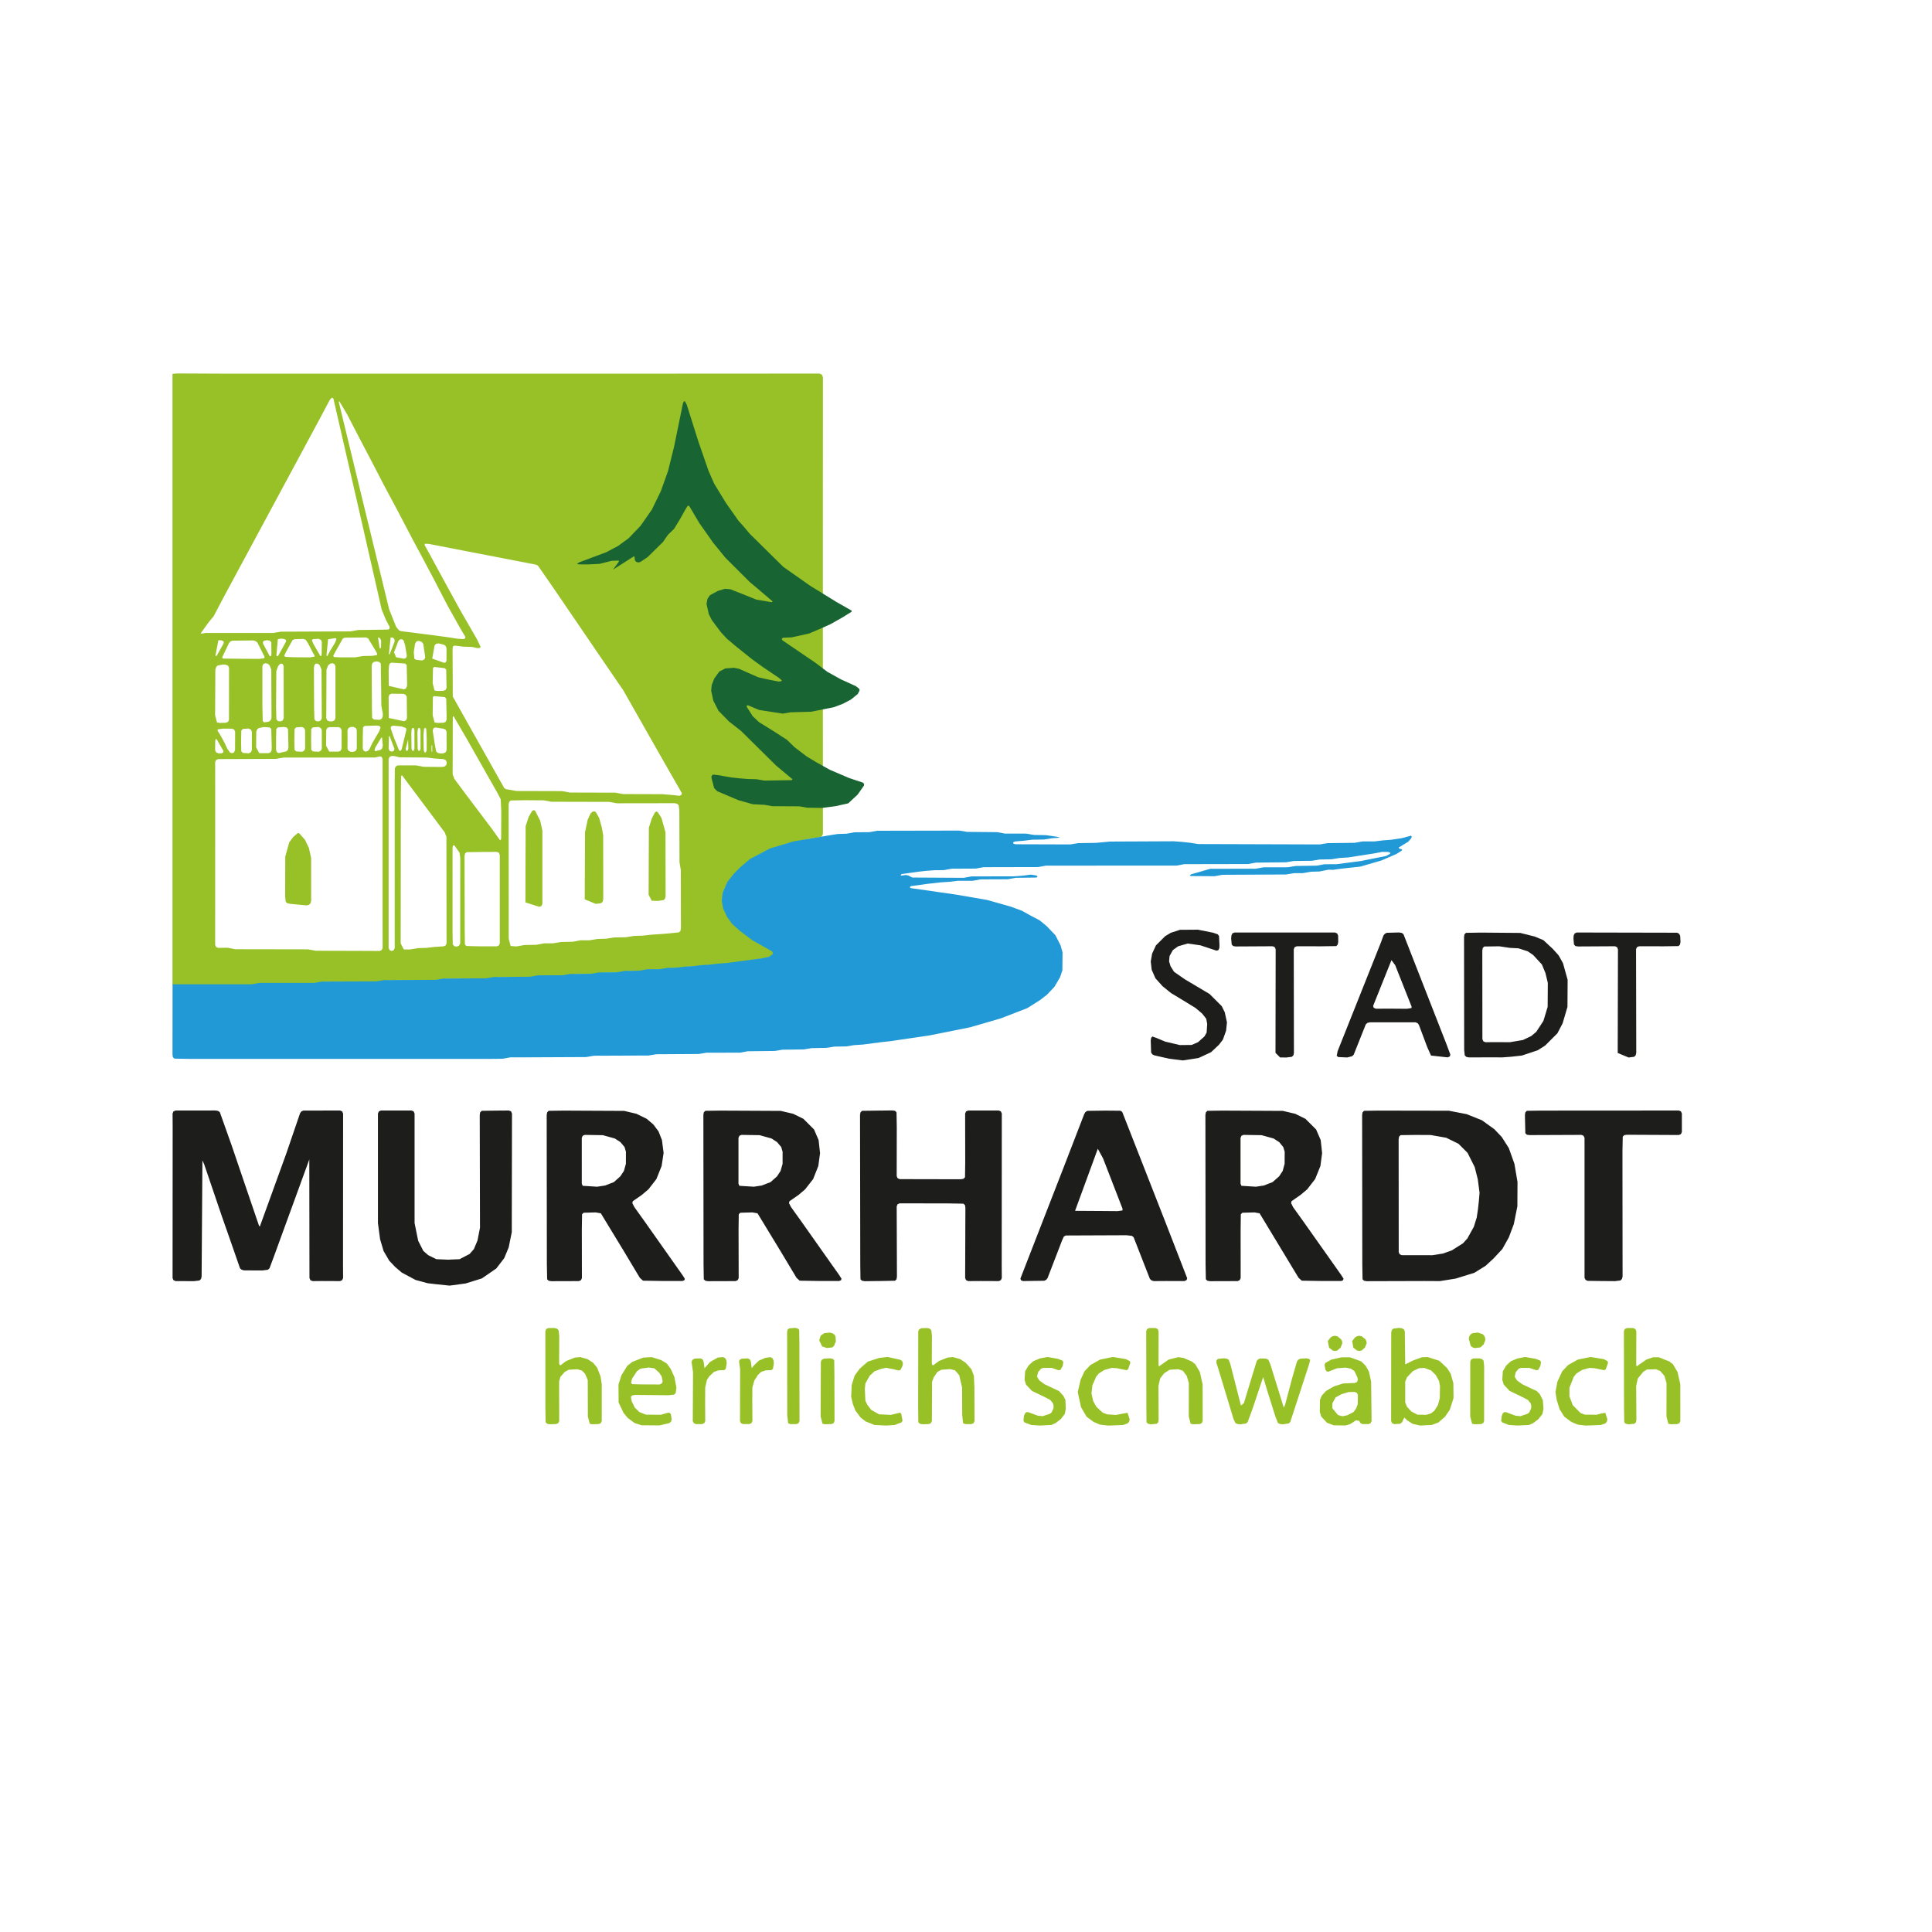
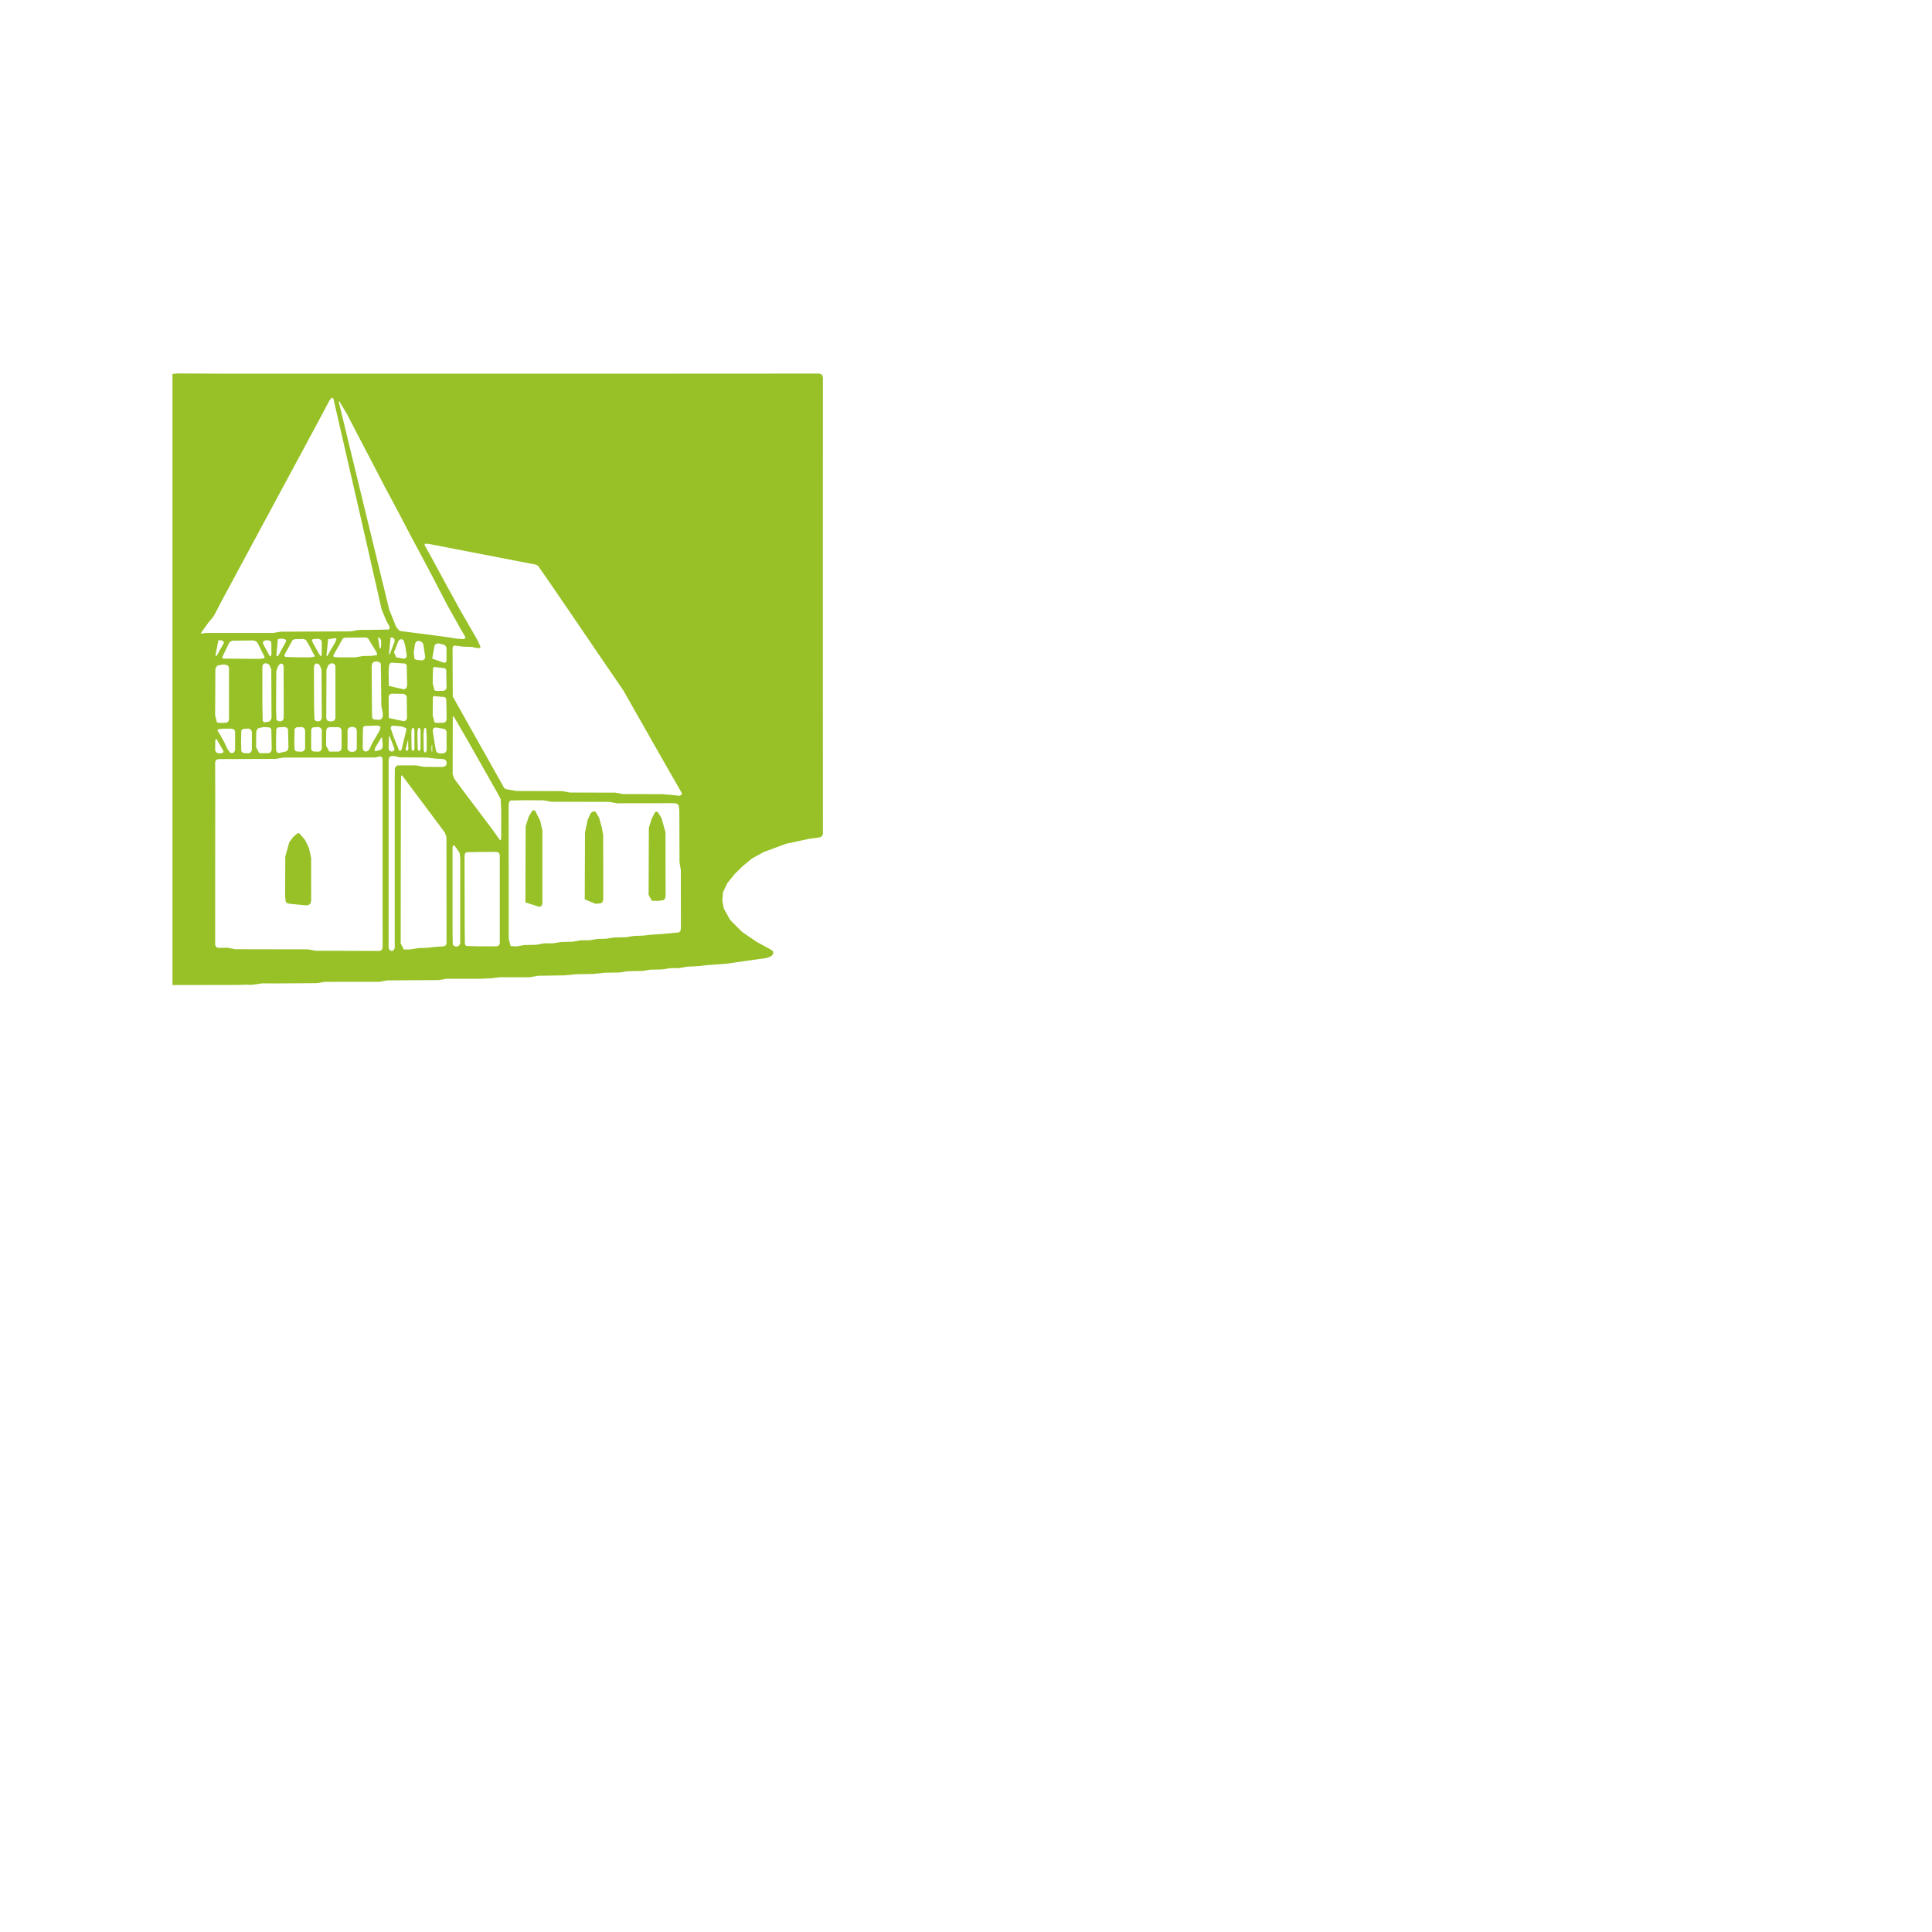
<svg xmlns="http://www.w3.org/2000/svg" id="Ebene_1" height="512" width="512" data-name="Ebene 1" viewBox="0 0 512 512">
  <defs>
    <style>.cls-1{fill:#97c126;}.cls-1,.cls-2,.cls-3,.cls-4{fill-rule:evenodd;}.cls-2{fill:#2099d6;}.cls-3{fill:#186433;}.cls-4{fill:#1d1d1b;}</style>
  </defs>
  <path class="cls-1" d="M55.174,165.064l1.461-1.779,2.492-4.754,25.407-47.168,2.822-5.314.363-.472.373-.198.274.296,7.543,32.851,5.237,23.002,1.175,2.844.879,1.636.077.505-.329.329-4.787.077-3.195.033-2.053.373-18.457.077-2.064.34H54.559l-1.24.176-.11-.11Zm63.243,3.766-8.542-1.12-3.591-.45-.571-.231-.725-.9-1.845-4.6-7.894-32.434-5.479-22.618.154-.143,2.064,3.459,3.019,5.841,3.887,7.422,3.019,5.83,3.382,6.313,4.151,7.927,1.702,3.151,3.634,6.851,3.854,7.422,3.481,6.204,1.219,2.053-.066.373-.494.187-1.537-.099Zm-18.248.077.527.209.307.604-.022,1.68-.143.472-.231-.088Zm3.349.033.582.011.428.428.055.648-1.35,3.448-.165-.154Zm-45.642.736.769.011.56.242.132.45-1.79,3.206-.252.318-.198-.187Zm11.858.966-.077-.505.374-.351.692-.132.747.121.428.406.033,3.25-.143.472-.307-.022Zm3.898-1.252.747-.143.812.055.56.242.088.406-2.064,3.755-.307.253-.219-.242Zm4.37,4.787-2.383-.088-.307-.307.461-.966,1.735-3.151.538-.274,2.372-.066.593.22.648.977,1.405,2.712.308.472-.022.318-1.251.187Zm5.062-3.513-.428-.999.297-.296,1.493-.077.615.264.242.571-.033,3.305-.121.45-.253-.077Zm3.887-1.252L88.914,169.094l.264.242-.406,1.032-1.251,2.064-.801,1.471-.198-.187Zm3.107,4.787-1.504-.077-.274-.275.494-.944,1.186-2.097.856-1.548.538-.274,5.61-.055.582.22,2.163,3.579.231.516-.044.362-1.274.198-2.393.044-2.086.351Zm-25.363.384-5.578-.055-.263-.274,1.779-3.733.34-.461.549-.274,5.6-.066.637.187.45.362,1.9,3.788-.055.362-1.252.187Zm39.724-1.713,1.164-3.019.428-.406.538-.044.417.329.395,1.285.461,2.822-.209.516-.527.22-2.119-.395Zm5.237-.044.329-2.185.253-.527.428-.252.582.033.56.264.362.483.527,3.546-.242.571-.593.264-1.504-.143-.549-.297Zm4.886,1.702.637-3.513.406-.417.659-.088,1.372.329.494.34.219.571v3.272l-.198.516-.439.11Zm-11.496,7.247-.055-3.997.121-1.493.242-.494.363-.187,3.656.242.406.406.11,4.831-.033.78-.252.571-.56.253Zm11.616-.714.088-4.019.307-.296,2.789.318.406.395.088,4.798-.231.56-.582.252-1.68.044-.692-.132Zm-16.096,6.818-.066-11.331.121-.703.428-.428.725-.143.714.143.428.428.066,3.975.077,7.17.395,2.13-.033.79-.252.571-.604.285-1.526-.11-.417-.417Zm-25.407-.395.066-9.618.428-1.208.351-.527.472-.297.45.132.242.582.022,13.768-.263.604-.582.264-.67-.088-.428-.439Zm10.079,0-.044-10.551.143-.714.373-.384.538.055.472.384.483,1.175.077,12.868-.274.604-.582.264-.669-.088-.428-.439Zm3.239.395.044-10.431.472-1.164.494-.395.615-.132.527.219.263.582v13.757l-.242.582-.593.274h-.769l-.593-.274-.242-.582Zm16.557,2.394-.044-5.633.231-.571.549-.242,3.228.055.538.275.263.527.055,5.633-.242.571-.549.242Zm-46.026-.747.066-12.089.198-.626.362-.428,1.438-.285.79.055.582.264.253.56-.011,13.746-.242.571-.56.242-1.68.044-.703-.132Zm12.528-2.449V176.56l.253-.582.527-.219.637.132.472.395.472,1.164.055,12.857-.231.582-.494.362-1.241.187-.362-.373Zm45.126,2.449.055-4.776.274-.275,2.866.252.395.395.11,4.82-.022.78-.231.571-.582.242-1.68.044-.692-.132Zm-36.661,6.829.055-3.173.417-.417,1.526-.11.604.285.253.571v4.875l-.253.56-.604.285-1.526-.11-.417-.417Zm4.447,0,.033-3.173.428-.417,1.526-.11.604.285.242.571v4.875l-.242.56-.604.285-1.526-.11-.428-.417Zm3.964,1.252.044-4.095.231-.571.571-.241h2.459l.549.241.263.571v4.875l-.263.56-.549.241H87.256Zm5.699-1.658-.022-2.437.253-.582.604-.285h.758l.604.285.241.582v4.875l-.241.571-.604.285h-.758l-.604-.285-.253-.571Zm4.041-.812.055-2.361.395-.395,3.239-.099.692.11.329.329-.362,1.065L98.686,196.883l-.78,1.658-.406.461-.56.198-.538-.209-.274-.582Zm4.589.856.274-.472.231-.088.198,2.152-.143.703-.406.428-1.295.329-.363-.055.198-.856Zm2.327-.801.165-.165,1.317,3.448-.187.505-.538.22-.56-.198-.274-.593Zm1.296.198-.845-2.437.121-.428.538-.231,2.262.231,1.142.406.121.439-1.274,5.281-.307.329-.362-.11Zm3.788.593.066,2.448-.231.538-.329-.011-.165-.494Zm.856-1.713.055-.812.231-.549h.318l.22.549v4.974l-.22.549h-.318l-.231-.549Zm1.614,0,.066-.812.209-.549h.329l.219.549v4.974l-.219.549h-.329l-.209-.549Zm-53.58,2.02.143-.45.242.077,1.801,3.129-.077.384-.505.209h-.769l-.604-.274-.263-.571Zm2.416.461-1.153-2.108-.648-.988.066-.373,1.274-.187,2.503.011.56.242.253.56-.022,4.897-.274.593-.527.209-.549-.198-.714-1.01Zm4.436.011.055-3.173.417-.417,1.526-.11.593.285.264.56v4.886l-.264.56-.593.285-1.526-.11-.417-.417Zm3.975,1.252.044-4.095.209-.604.428-.373,1.394-.274,1.537.11.417.406.11,4.831-.033.78-.241.56-.571.242H68.701Zm5.292-2.47.066-2.361.406-.406,1.559-.132.736.132.395.406.121,4.831-.132.67-.384.417-2.009.472-.516-.198-.242-.582Zm39.066-.834.154-1.57.296-.296.285.296.11,2.404v3.294l-.242.549h-.307l-.231-.549Zm2.317,4.568-.187-.187V197.63l.187-.176Zm.648-2.218-.527-3.546.253-.56.472-.176,2.141.34.56.242.253.549.011,4.886-.241.56-.615.285-.78.033-.735-.154-.406-.428Zm60.377,13.406-10.453-.033-2.042-.373-12.067-.033-2.042-.373-12.067-.033-2.745-.472-.516-.285-5.226-9.3-3.777-6.709-4.644-8.268-.055-12.868.187-.516.439-.121,2.174.285,2.361.077,1.384.307.615-.022.274-.285-.999-2.097-4.425-7.675-3.711-6.763-4.82-8.871-.889-1.581.055-.362.999.033,28.47,5.512.527.285,4.293,6.193,12.089,17.732,6.225,9.102,10.222,17.995,4.71,8.224.593,1.054-.143.439-.527.22-1.482-.165Zm-45.148,9.267-6.928-9.19-3.096-4.161-.439-1.175.033-15.251.198-.187,3.513,6.039,8.169,14.416.823,1.592.143,3.085-.022,7.312-.121.439-.241-.066Zm41.47,17.392.066-17.776.779-2.437.846-1.647.373-.209.384.198.966,1.526,1.054,3.777.033,16.942-.154.648-.406.395-1.449.198-1.658-.033Zm-16.93,1.208.077-17.765.703-3.327.779-1.68.428-.406.494-.154.45.187.9,1.592.692,2.514.363,2.053.022,16.953-.153.659-.406.395-1.438.176Zm-78.186,1.175-.659-.143-.406-.406-.143-1.449.033-10.496,1.054-3.788,1.032-1.394,1.219-1.065.406.077,1.515,1.713,1.043,2.174.582,2.646.011,11.331-.165.659-.406.406-.659.165Zm62.463-.373.066-20.18.79-2.459.9-1.559.406-.242.384.11,1.372,2.679.582,2.646v19.379l-.242.571-.56.242ZM119.931,247.148V224.519l.165-.483h.329l1.35,1.921.198,1.405-.011,22.64-.274.582-.582.275-.67-.088-.45-.45Zm6.862,3.634-3.173-.077-.417-.395-.055-3.964-.044-19.401.099-.703.417-.406,3.964-.055,4.052-.022.582.231.231.582v23.419l-.231.56-.582.242Zm8.026-1.987-.022-35.563.121-.692.395-.406,3.964-.066,4.82.033,2.032.373,15.294.033,2.031.373,15.361-.022.637.154.417.406.165,1.449.044,13.659.351,2.075.022,15.393-.11.692-.417.406-2.898.296-4.513.329-2.174.242-2.35.077-2.075.34-3.173.066-2.086.329-2.339.066-2.086.351h-2.404l-2.031.384-3.151.077-2.086.34-2.393.011-2.053.384-3.151.066-2.097.373-1.548-.121Zm-28.634,1.23.044-39.559.066-4.787.231-.242,11.331,15.152.45,1.175.033,28.229-.231.56-.582.242-2.262.143-2.174.252-2.361.077-2.086.351h-1.625ZM95.732,251.99l-12.044-.033-2.064-.373-19.313-.033-2.042-.395-2.449.044-.549-.241-.253-.56.011-40.339-.011-8.081.253-.571.549-.242,15.262-.055,2.064-.351,24.221-.011,1.329-.307.472.154.219.549v40.361l.011,9.695-.231.571-.56.242Zm8.872-5.644V206.831l.033-3.195.274-.538.527-.264h4.798l2.031.373,4.897.044.692-.132.45-.428.088-.67-.264-.582-.604-.264-2.262-.154-2.174-.264-7.192-.055-1.372-.34-.725-.022-.571.252-.242.56v50.067l.274.593.538.22.538-.22.274-.593ZM66.67,260.993l-1.537-.044-1.614.066-17.809.033V99.088l1.186-.121,11.353.055H176.773l40.372-.022.659.275.274.67v1.647l-.011,39.526V180.623l.011,40.372-.274.648-.659.275-2.844.406-5.962,1.274-5.962,2.207-3.096,1.702-2.514,2.075-2.032,1.987-1.976,2.459-1.164,2.416-.165,2.24.363,2.031,1.702,3.085,3.184,3.184,3.81,2.602,3.689,2.009.67.461.11.626-.538.703-1.263.494-4.974.692-5.655.823-5.259.384-2.174.252-3.063.154-2.042.373-2.416.011-2.075.34-3.162.066-2.075.34-3.975.066-2.075.34-3.975.066-2.975.307-4.688.099-2.964.285-7.082.121-2.053.373-8.059.011-2.174.264-1.285.055-1.757.088h-8.893l-2.064.34-13.648.088-2.031.373-14.493.011-2.086.34-11.232.077-3.217-.022Z" />
-   <polygon class="cls-2" points="139.291 280.207 155.332 280.131 157.407 279.779 171.867 279.724 173.942 279.384 185.174 279.318 187.238 278.978 196.11 278.967 198.152 278.594 205.333 278.517 207.397 278.176 212.986 278.11 215.072 277.77 219.035 277.693 221.1 277.364 224.273 277.309 226.37 276.968 228.632 276.826 233.627 276.178 235.812 275.936 246.364 274.388 257.102 272.236 265.226 269.876 272.221 267.175 275.668 265.001 277.491 263.584 279.445 261.509 280.928 258.973 281.542 257.161 281.586 252.407 281.059 250.519 279.698 247.851 277.326 245.38 275.547 243.92 272.934 242.536 270.848 241.373 267.917 240.286 261.636 238.507 253.38 237.08 241.357 235.356 241.083 235.125 241.379 234.84 245.716 234.236 249.339 233.83 251.612 233.687 253.775 233.424 257.794 233.412 259.836 233.039 267.06 233.006 269.113 232.633 274.713 232.556 274.966 232.304 274.68 232.018 273.165 231.788 270.958 232.073 268.718 232.238 257.453 232.26 255.389 232.633 241.774 232.556 240.676 231.996 240.061 231.886 238.832 232.051 238.667 231.908 238.963 231.634 243.322 231.019 245.485 230.777 247.736 230.613 250.13 230.591 252.183 230.217 258.584 230.184 260.648 229.811 275.13 229.778 277.183 229.405 311.813 229.383 313.866 229.01 330.764 228.977 332.817 228.603 340.81 228.516 342.874 228.175 347.65 228.12 349.726 227.78 352.877 227.714 354.985 227.374 357.258 227.231 364.219 226.155 366.283 225.76 367.93 225.782 368.424 225.946 368.402 226.254 367.348 226.836 360.617 228.186 354.205 229.021 350.988 229.032 348.935 229.405 343.379 229.493 341.293 229.833 334.859 229.844 332.817 230.217 320.729 230.239 315.645 231.711 315.327 231.963 315.524 232.161 321.892 232.205 323.946 231.831 340.81 231.744 342.874 231.403 345.279 231.392 347.321 231.019 349.66 230.953 352.097 230.47 353.261 230.514 355.391 230.217 357.565 229.976 360.486 229.658 366.107 228.032 370.06 226.32 371.542 225.375 371.542 225.134 370.675 224.815 370.697 224.585 373.222 223.048 374.001 222.115 374.133 221.664 373.935 221.467 371.465 222.125 368.687 222.543 366.426 222.718 364.284 222.982 361.067 222.993 359.014 223.355 351.845 223.443 349.769 223.783 317.577 223.685 315.48 223.355 313.295 223.114 311.066 222.949 294.158 223.026 290.491 223.366 285.725 223.443 283.65 223.783 269.025 223.739 268.498 223.52 268.521 223.202 269.048 222.993 271.364 222.795 273.538 222.532 276.689 222.477 278.786 222.137 280.928 222.005 280.093 221.752 277.205 221.324 274.021 221.269 271.957 220.918 266.324 220.907 264.272 220.533 256.289 220.457 254.214 220.116 232.441 220.16 230.41 220.533 226.403 220.566 224.361 220.94 222.022 221.017 219.925 221.346 210.274 222.982 204.07 224.837 198.789 227.626 196.165 229.844 194.551 231.458 192.772 233.698 191.532 236.498 191.268 238.683 191.641 240.769 192.663 242.954 194.013 244.842 196.143 246.742 199.36 249.168 204.542 252.078 204.806 252.484 204.729 252.901 203.785 253.571 201.775 253.988 198.196 254.46 192.52 255.218 190.247 255.372 188.073 255.624 185.8 255.778 183.648 256.03 181.386 256.173 179.212 256.426 176.863 256.503 174.777 256.843 171.56 256.854 169.529 257.227 165.587 257.304 163.501 257.656 158.725 257.71 156.649 258.051 151.061 258.117 148.986 258.457 142.541 258.468 140.487 258.841 130.902 258.918 128.827 259.258 117.584 259.324 115.52 259.665 101.872 259.731 99.797 260.071 85.348 260.126 83.273 260.477 68.758 260.477 66.716 260.851 45.733 260.84 45.733 261.641 45.712 279.45 45.81 280.153 46.217 280.548 50.191 280.614 130.002 280.614 133.197 280.581 135.261 280.207 139.291 280.207" />
-   <polygon class="cls-3" points="213.907 214.051 211.854 213.689 204.629 213.645 202.587 213.283 199.502 213.129 195.725 212.075 190.07 209.681 189.258 208.869 188.566 206.212 188.566 205.63 188.939 205.278 190.235 205.41 193.726 206.014 195.9 206.256 198.129 206.442 200.49 206.508 202.565 206.859 209.79 206.75 210.031 206.519 205.705 202.907 196.372 193.695 193.199 191.214 190.411 188.359 189.038 185.702 188.467 183.034 188.61 181.562 189.28 179.828 190.641 177.95 192.233 177.138 194.528 176.973 195.878 177.248 200.918 179.476 204.201 180.212 206.331 180.607 206.946 180.563 207.209 180.333 206.43 179.652 202.071 176.71 199.26 174.667 195.231 171.45 192.607 169.233 191.058 167.564 188.643 164.335 187.83 162.722 187.237 160.043 187.501 158.681 188.16 157.726 190.246 156.595 192.156 156.035 193.562 156.167 196.471 157.309 200.49 158.923 204.541 159.592 204.761 159.384 200.468 155.728 198.711 154.267 192.255 147.822 188.994 143.826 185.327 138.621 182.626 134.054 182.242 134.054 181.627 135.031 180.166 137.644 178.641 140.148 177.015 141.729 175.687 143.639 171.624 147.636 169.659 148.953 169.099 149.052 168.594 148.887 168.254 148.492 168.155 147.57 168.001 147.416 162.467 150.951 163.983 148.854 164.005 148.558 162.127 148.613 158.888 149.425 155.825 149.579 153.332 149.557 152.882 149.436 153.552 149.008 160.645 146.351 163.818 144.671 166.607 142.629 169.758 139.335 172.744 135.064 175.127 130.167 177.038 124.82 178.641 118.364 180.979 106.923 181.209 106.407 181.484 106.308 181.989 107.231 185.096 117.068 187.797 124.853 189.28 128.213 192.343 133.219 195.659 137.952 197.196 139.664 198.656 141.421 207.583 150.227 214.686 155.223 221.669 159.527 225.71 161.832 225.644 162.14 223.152 163.688 220.056 165.434 217.827 166.422 214.445 167.882 209.811 168.903 207.451 169.013 207.165 169.32 207.352 169.694 216.059 175.612 219.276 178.049 222.899 180.058 226.797 181.826 227.686 182.518 227.807 182.957 227.302 183.934 225.501 185.395 223.393 186.503 221.054 187.393 215.016 188.612 209.548 188.765 207.429 189.116 201.127 188.139 198.25 186.921 197.91 186.943 197.877 187.294 199.469 189.786 201.127 191.367 204.607 193.519 208.538 196.045 210.569 198.021 213.786 200.469 216.3 201.985 219.924 204.005 225.007 206.179 228.664 207.398 228.982 207.727 228.96 208.188 227.291 210.571 224.788 212.898 221.483 213.634 217.926 214.106 213.907 214.051" />
-   <path class="cls-1" d="M425.429,374.414l-1.01.154-1.306.362-3.151-.033-1.142-.472-2.02-2.042-.879-2.339V367.771l1.142-2.91.725-.878,1.482-.933,1.932-.538,1.35.077,2.591.527.406-.242.604-1.713-.132-.428-.999-.549-3.502-.571-3.382.692-2.58,1.449-1.559,1.658-1.274,2.756-.505,2.745.329,2.086.768,2.47,1.252,1.976,1.845,1.372,1.702.725,2.163.253,3.92-.154,1.208-.406.406-.439.165-.637ZM399.879,377.631l-1.779-.681-.285-.439.176-1.274.22-.637.384-.373.538.022,2.459.911,1.307.143,1.834-.604.483-.318.549-1.109.044-.714-.165-.659-.747-.911-1.581-.823-3.261-1.57-1.548-1.669-.384-1.263.143-2.262.9-1.526,1.251-1.142,1.724-.725,2.042-.395,2.767.483,1.153.461.285.362-.187,1.098-.571,1.021-.472.088-1.845-.615h-2.295l-.571.231-.758.9-.274,1.186.593.988,1.406,1.021,3.843,1.812.801.801.812,1.614.165,2.284-.263,1.361-1.065,1.372-1.372,1.043-1.098.505-3.085.154Zm-25.516-.297-1.493-.966-.703-.703-.637,1.274-.483.384-1.548.088-.582-.253-.253-.571.022-23.43.143-.637.406-.417,1.46-.198.78.088.549.274.263.538.11,8.784,2.064-1.043,2.372-.856,1.504-.055,3.085.977,2.075,1.943.944,1.493.714,2.514.044,3.942-.966,3.063-1.306,1.9-1.724,1.504-1.768.659-3.085.154Zm-14.164-.801.297.549.527.307,1.636.011.582-.252.241-.56L363.361,366.168l-.571-2.646-.856-1.559L360.715,360.766l-2.964-1.076-2.273.022-2.646.593-1.57.867-.253.516.242,1.285.318.45.439.099,2.317-.922,2.284-.165,1.361.264.966.648.801,1.702.099.67-.209.527-.582.252-3.096.132-2.459.791-2.053,1.175-1.153,1.252-.483,1.131-.044,3.162.374,1.241,1.548,1.669,1.757.67,3.151.044,1.241-.373,1.515-.988Zm-61.387-2.119-.977.154-2.108.417-2.295-.165-1.175-.428-1.691-1.559-.867-1.537-.45-1.998.253-2.174.977-2.262.714-.878,1.482-.933,1.943-.538,1.35.077,2.58.527.406-.242.604-1.713-.132-.428-1.021-.549-3.481-.571-3.382.692-2.58,1.449-1.559,1.658-1.021,2.207-.758,3.283.856,4.008,1.482,2.536,1.856,1.372,1.702.725,2.174.253,3.909-.154,1.197-.406.417-.439.165-.637Zm-25.538,3.217-1.768-.681-.285-.439.143-1.274.253-.637.384-.373.538.022,2.448.911,1.318.143,1.845-.604.472-.318.549-1.109.044-.714-.165-.659-.736-.911-1.581-.823-3.272-1.57-1.559-1.669-.374-1.263.143-2.262.9-1.526,1.263-1.142,1.713-.725,2.042-.395,2.756.483,1.164.461.285.362-.176,1.098-.604,1.021-.472.088-1.822-.615h-2.295l-.571.231-.758.9-.274,1.186.604.988,1.384,1.021,3.854,1.812,1.153,1.274.527,1.065.099,2.361-.264,1.361-1.054,1.372-1.384,1.043-1.109.505-3.085.154Zm-34.443-2.986-.296-.275-2.459.593-3.107-.154-2.064-1.153L229.849,372.284l-.516-1.098-.143-3.107.143-1.449,1.164-2.064,1.263-1.164,1.768-.648,1.34-.274,1.998.395,1.285.318.494-.154.56-1.142.066-.67-.208-.549-.483-.329-3.349-.736-2.185.242-3.052.977-2.152,1.867-1.362,1.877-.768,2.459-.143,3.096.45,1.965.681,1.724,1.372,1.855,1.384,1.043,2.306.911,3.085.154,2.273-.154,1.779-.681.285-.439Zm-68.831,3.063-1.823-.593-1.855-1.372-1.087-1.339-1.295-2.734-.033-4.765.779-2.437,1.537-2.492,1.35-1.065,2.899-1.131,2.251-.132,2.47.78,1.504.911,1.032,1.384.999,2.229.527,2.756-.187,1.449-.406.428-1.46.165-8.948-.077-.703.121-.363.362.22,1.219.823,1.658,1.219,1.186,1.746.681,3.953.033,1.888-.549.428.033.318.362.231,1.372-.197.615-.461.373-2.591.615Zm271.635-2.317.011-8.882-.549-1.867-1.109-1.306-1.142-.472-2.361.055-.999.615-1.449,1.779-.439,1.976.066,8.926-.121.692-.406.406-1.57.143-.725-.143-.395-.406-.066-3.964-.033-20.18.252-.571.571-.253H432.807l.571.253.263.571-.022,8.948.121.428.604-.472,1.954-1.361,1.822-.626h1.461l2.887,1.153.9.725,1.197,2.042.736,3.272.011,9.717-.241.56-.56.242-1.669.055-.714-.132Zm-52.01,0,.011-14.57.231-.56.593-.264h1.625l.67.176.406.406.154,1.438-.011,14.57-.242.56-.549.242-1.68.055-.714-.132Zm-51.626.022-2.13-6.752-1.12-3.733-2.789,8.355-1.307,3.546-.395.395-1.482.231-.79-.066-.582-.253-.516-1.109L322.769,362.413l-.417-1.285.033-.626.395-.395,1.581-.143.747.099.527.296.428,1.186,2.8,10.936.78-.626,1.702-5.622,1.702-5.567.373-.439.604-.231,1.548.066.549.296.505,1.109,3.59,11.572.34-.735,1.877-7.082,1.263-4.37.329-.494.527-.285,1.614-.099.703.132.34.318-.296,1.153-4.974,15.251-.406.395-1.482.231-.791-.066-.582-.253Zm-22.958-.022.011-8.882-.549-1.867-1.043-1.394-1.219-.395-2.273.143-1.482.955-1.043,1.361-.439,1.976.044,8.926-.099.692-.406.406-1.57.143-.725-.143-.417-.406-.033-3.964-.044-20.18.252-.571.571-.253h1.636l.571.253.252.571-.011,8.948.121.428.604-.472,1.943-1.361,2.591-.648,1.34.198,2.262.977.889.725,1.197,2.042.736,3.272.011,9.717-.242.56-.549.242-1.702.055-.692-.132Zm-60.047-.428-.033-7.236-.747-3.272-1.12-1.306-1.306-.318-2.295.165-1.054.56-.977,1.427-.45,1.164-.055,10.442-.253.56-.549.242-1.68.055-.703-.132-.406-.406-.044-3.964.022-20.137.263-.538.549-.274,1.559-.055.681.165.406.417.165,1.438-.033,7.334.154.483.318-.011,1.405-1.076,2.317-.922,1.416-.132,1.899.538,1.471.966,1.515,1.713.659,1.746.132,3.096.033,8.894-.242.56-.582.252h-1.636l-.571-.252Zm-37.517.428.055-14.515.264-.538.56-.274,1.603-.099.714.132.406.395.044,3.986.033,12.111-.242.56-.56.242-1.669.055-.714-.132Zm-8.85-.428-.033-21.827.088-.703.417-.395,1.57-.143.714.143.417.395.055,3.975.022,20.181-.242.56-.571.252h-1.636l-.571-.252Zm-9.267-3.228.022-4.019.538-1.889.944-1.471.834-.78,1.208-.417,1.581-.077.362-.351.231-1.482-.099-.78-.297-.549-.527-.264-1.317.187-1.724.736-1.263,1.219-.648.78-.22-1.713-.252-.604-.582-.275-1.581.077-.538.285-.176.439.285,2.053-.033,13.746.242.56.582.252h1.636l.571-.252.263-.56Zm-12.495,0,.022-4.019.439-1.976.626-.988,1.252-1.175,1.186-.417,1.592-.077.363-.351.242-1.482-.099-.78-.297-.538-.527-.285-1.416.11-2.086,1.164-1.46,1.658-.231-1.713-.242-.604-.571-.275-1.57.055-.571.318-.252.527.395,2.756-.066,12.945.263.56.571.252h1.636l.582-.252.253-.56Zm-31.072,3.656-.033-9.651-.725-1.691-.801-.824-1.252-.362-2.262.132-1.054.571-1.131,1.285-.362,1.241.022,10.497-.253.56-.571.242-1.669.055-.703-.132-.406-.406-.066-3.964V352.762l.231-.571.571-.253h1.636l.659.176.406.406.176,1.438-.033,7.334.143.483.307-.011,1.417-1.076,2.317-.922,1.405-.132,1.911.538,1.482.955,1.098,1.317.9,2.328.318,2.086v9.728l-.242.56-.571.242-1.68.055-.692-.132ZM353.084,373.195l.011-1.307.878-1.581,1.559-.845,1.889-.56,1.603-.022.582.253.253.56-.044,2.426-.439,1.175-.681.911-1.625.846-1.285.274-1.208-.329Zm20.938.867-1.153-1.252-.472-1.142V366.146l.472-1.142,1.559-1.647,1.669-.78,1.372-.066,1.79.67,1.219,1.197.868,1.559.263,1.351-.044,3.217-.505,1.877-.944,1.482-.9.714-1.274.373-2.328-.055Zm-204.089-7.181-2.382-.066-.319-.329.274-1.142,1.318-1.987.933-.659,2.196-.285,1.461.209,1.263,1.131.659.977.285,1.361-.263.56-.56.252Zm188.41-11.496.758-.955.505-.307.626-.132.626.132.944.747.297.505.088.571-.45,1.153-.878.801-.626.121-.626-.132-.955-.747Zm-6.456,0,.747-.955.527-.307.615-.132.626.132.944.747.308.505.077.571-.439,1.153-.89.801-.626.121-.615-.132-.944-.747Zm37.353-.582.132-.648.351-.527.494-.318,1.427-.165,1.274.417.406.428.253.527.055.615-.45,1.153-.856.79-1.438.176-.648-.176-.472-.373Zm-172.138.395.373-1.219.966-.681,1.46-.143.681.154.494.318.351.527.077,1.361-.494,1.186-.439.373-1.416.165-1.274-.417Z" />
-   <path class="cls-4" d="M115.443,340.316l-2.141-.252-3.184-.867-3.667-1.965-1.746-1.493-1.559-1.647-1.493-2.558-.922-3.096-.571-4.271V295.113l.242-.582.56-.231h8.103l.56.231.242.582v29.008l.955,4.699,1.361,2.679,1.296,1.131,2.163,1.065,3.074.132,3.085-.132,2.657-1.384,1.131-1.296.955-2.273.659-3.371-.066-29.897.11-.692.406-.406,3.975-.055,3.239-.022.571.231.242.582-.055,31.424-.813,4.019-1.186,2.866-2.097,2.734-3.821,2.635-4.304,1.34-4.271.571Zm308.483-.834-3.206-.044-.527-.264-.274-.527v-37.089l-.264-.571-.56-.231-13.757.055-.714-.099-.395-.406-.11-4.831.11-.692.395-.406,3.975-.055,36.31-.022.56.231.242.582v4.864l-.242.571-.56.241-13.779-.066-.681.099-.406.406-.077,3.985.033,33.071-.165.648-.395.406-1.46.176Zm-46.367,0-15.372.044-.714-.121-.384-.384-.066-3.975-.044-39.571.11-.692.384-.406,3.986-.055,18.512.033,4.721.911,4.03,1.614,3.294,2.371,1.965,2.064,1.877,2.953,1.482,4.161.813,4.809-.033,6.445L401.176,324.407l-1.318,3.514-1.735,3.096-2.339,2.514-2.097,1.932-2.975,1.845-4.919,1.526-4.183.67Zm-27.021,0-5.556-.088-.845-.758-10.332-17.095-1.361-.241-3.206.088-.406.406-.055,3.975.011,12.923-.253.56-.538.252-7.323.022-.714-.121-.395-.384-.077-3.975-.044-39.571.121-.692.395-.406,3.964-.055,16.052.077,3.272.769,2.701,1.329,2.833,2.822L350,302.129l.373,3.469-.45,3.404-1.395,3.459-2.108,2.723-1.757,1.482-2.405,1.669-.099.505.516,1.054,2.701,3.766L355.413,337.857l.637.999-.11.406-.494.219Zm-41.525,0-3.25.022-.615-.187-.417-.406-4.304-11.012-.428-.373-1.438-.176-16.129.066-.516.297-.494,1.109-3.81,9.893-.351.45-.549.252-5.632.077-.527-.22-.132-.45,11.298-29.052,5.621-14.548.297-.505.483-.329,4.776-.066,3.996.033.505.297,11.353,28.975,5.874,15.13-.176.483-.549.253Zm-49.178,0-3.239.022-.582-.252-.242-.56.066-18.621-.099-.692-.417-.395-3.964-.066-12.934-.022-.549.231-.242.571.066,18.61-.11.714-.395.384-3.975.077-4.073.044-.703-.121-.406-.384-.055-3.975-.066-39.571.121-.692.406-.406,3.975-.055,4.085-.044.692.099.395.406.066,3.975-.022,12.923.242.549.549.252,16.217.033.681-.121.417-.406.055-3.953-.022-12.923.242-.582.582-.231h8.092l.56.231.242.582-.022,40.339.022,3.239-.242.56-.56.252Zm-42.337,0-5.578-.088-.835-.758-4.238-7.071-6.094-10.024-1.361-.241-3.206.088-.406.406-.055,3.975.033,12.923-.253.56-.571.252-7.334.022-.681-.121-.406-.384-.066-3.975-.044-39.571.11-.692.406-.406,3.964-.055,16.041.077,3.272.769,2.712,1.329,2.822,2.822,1.208,2.811.384,3.469-.461,3.404-1.372,3.459-2.119,2.723-1.746,1.482-2.404,1.669-.132.505.549,1.054,2.701,3.766L222.362,337.857l.637.999-.099.406-.516.219Zm-41.525,0-5.567-.088-.845-.758-4.238-7.071-6.094-10.024-1.372-.241-3.195.088-.406.406-.066,3.975.022,12.923-.231.56-.582.252-7.312.022-.703-.121-.384-.384-.077-3.975-.044-39.571.121-.692.384-.406,3.975-.055,16.052.077,3.261.769,2.712,1.329,1.746,1.482,1.384,1.845.911,2.306.439,3.415-.527,3.459-1.384,3.459-2.108,2.723-1.757,1.482-2.393,1.669-.121.505.538,1.054,2.701,3.766L180.827,337.857l.648.999-.088.406-.538.219Zm-90.724,0-2.427.022-.571-.252-.241-.56-.044-31.424-9.453,25.923-1.098,2.932-.428.373-1.427.187-4.875-.022-.637-.165-.439-.373-2.492-7.17-2.306-6.577-4.721-13.878-.45-.977L53.43,338.285l-.153.648-.406.406-1.449.176-4.886-.011-.571-.252-.231-.56.022-40.339-.022-3.239.231-.582.571-.231L57.075,294.29l.681.099.494.329,3.173,8.915,3.272,9.629,3.92,11.496.231.318,6.972-19.236,3.7-10.815.329-.483.56-.231,9.717-.011.549.231.253.582-.022,40.339.022,3.239-.253.56-.549.252Zm290.301-6.851-4.051.011-.571-.252-.253-.549-.022-29.919.11-.692.406-.406,3.975-.055,3.996.022,4.128.725,3.239,1.592,2.415,2.416,1.889,3.766.812,3.217.472,3.568-.187,2.273-.242,2.174-.318,2.119-.758,2.449-1.724,3.118-1.153,1.274-2.964,1.878-2.372.845-2.789.439Zm-83.467-11.704-7.181-.044,6.028-16.447,1.395,2.558,5.182,13.395-.066.395-1.263.176Zm36.913-6.676-.242-.56V301.558l.242-.571.549-.231,4.798.077,3.162.878,1.482.944,1.087,1.318.384,1.252-.022,3.195-.505,1.888-.955,1.449-1.735,1.515-2.317.9-2.097.318Zm-133.051,0-.242-.56V301.558l.242-.571.571-.231,4.798.077,3.151.878,1.449.944,1.12,1.318.362,1.252v3.195l-.538,1.888-.944,1.449-1.713,1.515-2.339.9-2.086.318Zm-41.525,0-.242-.56V301.558l.242-.571.56-.231,4.787.077,3.162.878,1.471.944,1.109,1.318.373,1.252-.011,3.195-.527,1.888-.966,1.449-1.702,1.515-2.328.9-2.097.318Z" />
-   <path class="cls-4" d="M368.684,267.305l-4.073.011-.56-.242-.165-.483,4.864-12.143.988,1.329,4.359,11.012-.055.362-1.241.187Zm-58.818,13.274-3.953-.9-.538-.263-.319-.483-.099-3.228.121-.681.308-.34,1.065.373,2.317.977,3.909.922,3.129-.033,1.691-.736,1.702-1.526.571-1.021.153-2.306-.263-1.351-1.065-1.361-1.746-1.482-2.997-1.845-3.514-2.119-2.24-1.812-1.9-2.108-.988-2.262-.252-2.185.362-2.086,1.021-2.196,2.438-2.426,1.493-.9,2.438-.791,4.743-.033,4.029.801,1.208.417.362.439.121,2.394-.033.801-.242.549-.494.165-4.271-1.417-3.382-.483-2.525.736-1.395.999-.878,1.57-.132,1.427.384,1.274.922,1.482,2.855,1.987,6.577,3.909,3.217,3.217.801,1.625.582,2.679-.231,2.196-.846,2.371-1.054,1.372-2.075,1.954-3.305,1.537-4.183.648Zm118.843-1.526.066-27.493-.242-.56-.56-.231-9.75.055-.692-.099-.406-.406-.143-1.581.055-.801.264-.571.549-.242,26.604.055.527.274.285.549.088,1.592-.132.725-.395.406-3.975.055-6.467-.011-.571.231-.242.56.055,27.46-.165.659-.406.384-1.45.187Zm-33.817,1.153-5.665.022-.659-.154-.395-.395-.154-1.449-.033-29.919.11-.703.406-.395,3.986-.066,10.387.088,3.876.966,2.273.955,2.503,2.328,1.526,1.702,1.153,2.064,1.23,4.414-.044,7.17-1.285,4.359-1.383,2.646-3.228,3.228-1.977,1.263-4.227,1.405-2.91.318-2.251.165Zm-15.657-.472-.999-2.229-2.196-5.852-.319-.483-.582-.242H363.03l-.648.154-.428.373-3.217,8.07-.428.395-1.295.318-2.394-.11-.373-.362.242-1.208,11.496-28.865.648-1.779.363-.45.527-.264,3.217-.088.714.11.472.329,11.331,28.975,1.109,2.964-.165.483-.56.242Zm-41.217-.714.044-27.46-.242-.56-.549-.231-9.761.055-.692-.099-.406-.406-.143-1.581.066-.801.253-.571.56-.242h26.636l.571.242.263.571.022,1.669-.132.714-.384.406-3.986.055-6.456-.011-.582.231-.242.56.044,27.46-.143.659-.406.384-1.46.187-1.658-.022Zm58.093-2.844-2.449.022-.571-.242-.242-.571-.022-23.452.11-.692.395-.406,3.986-.055,2.8.417,2.295.121,2.449.791,1.438.977,2.317,2.514.944,2.273.626,2.602-.044,6.357-1.12,3.711-1.911,2.92-1.329,1.109-2.185,1.043-3.448.582Z" />
</svg>